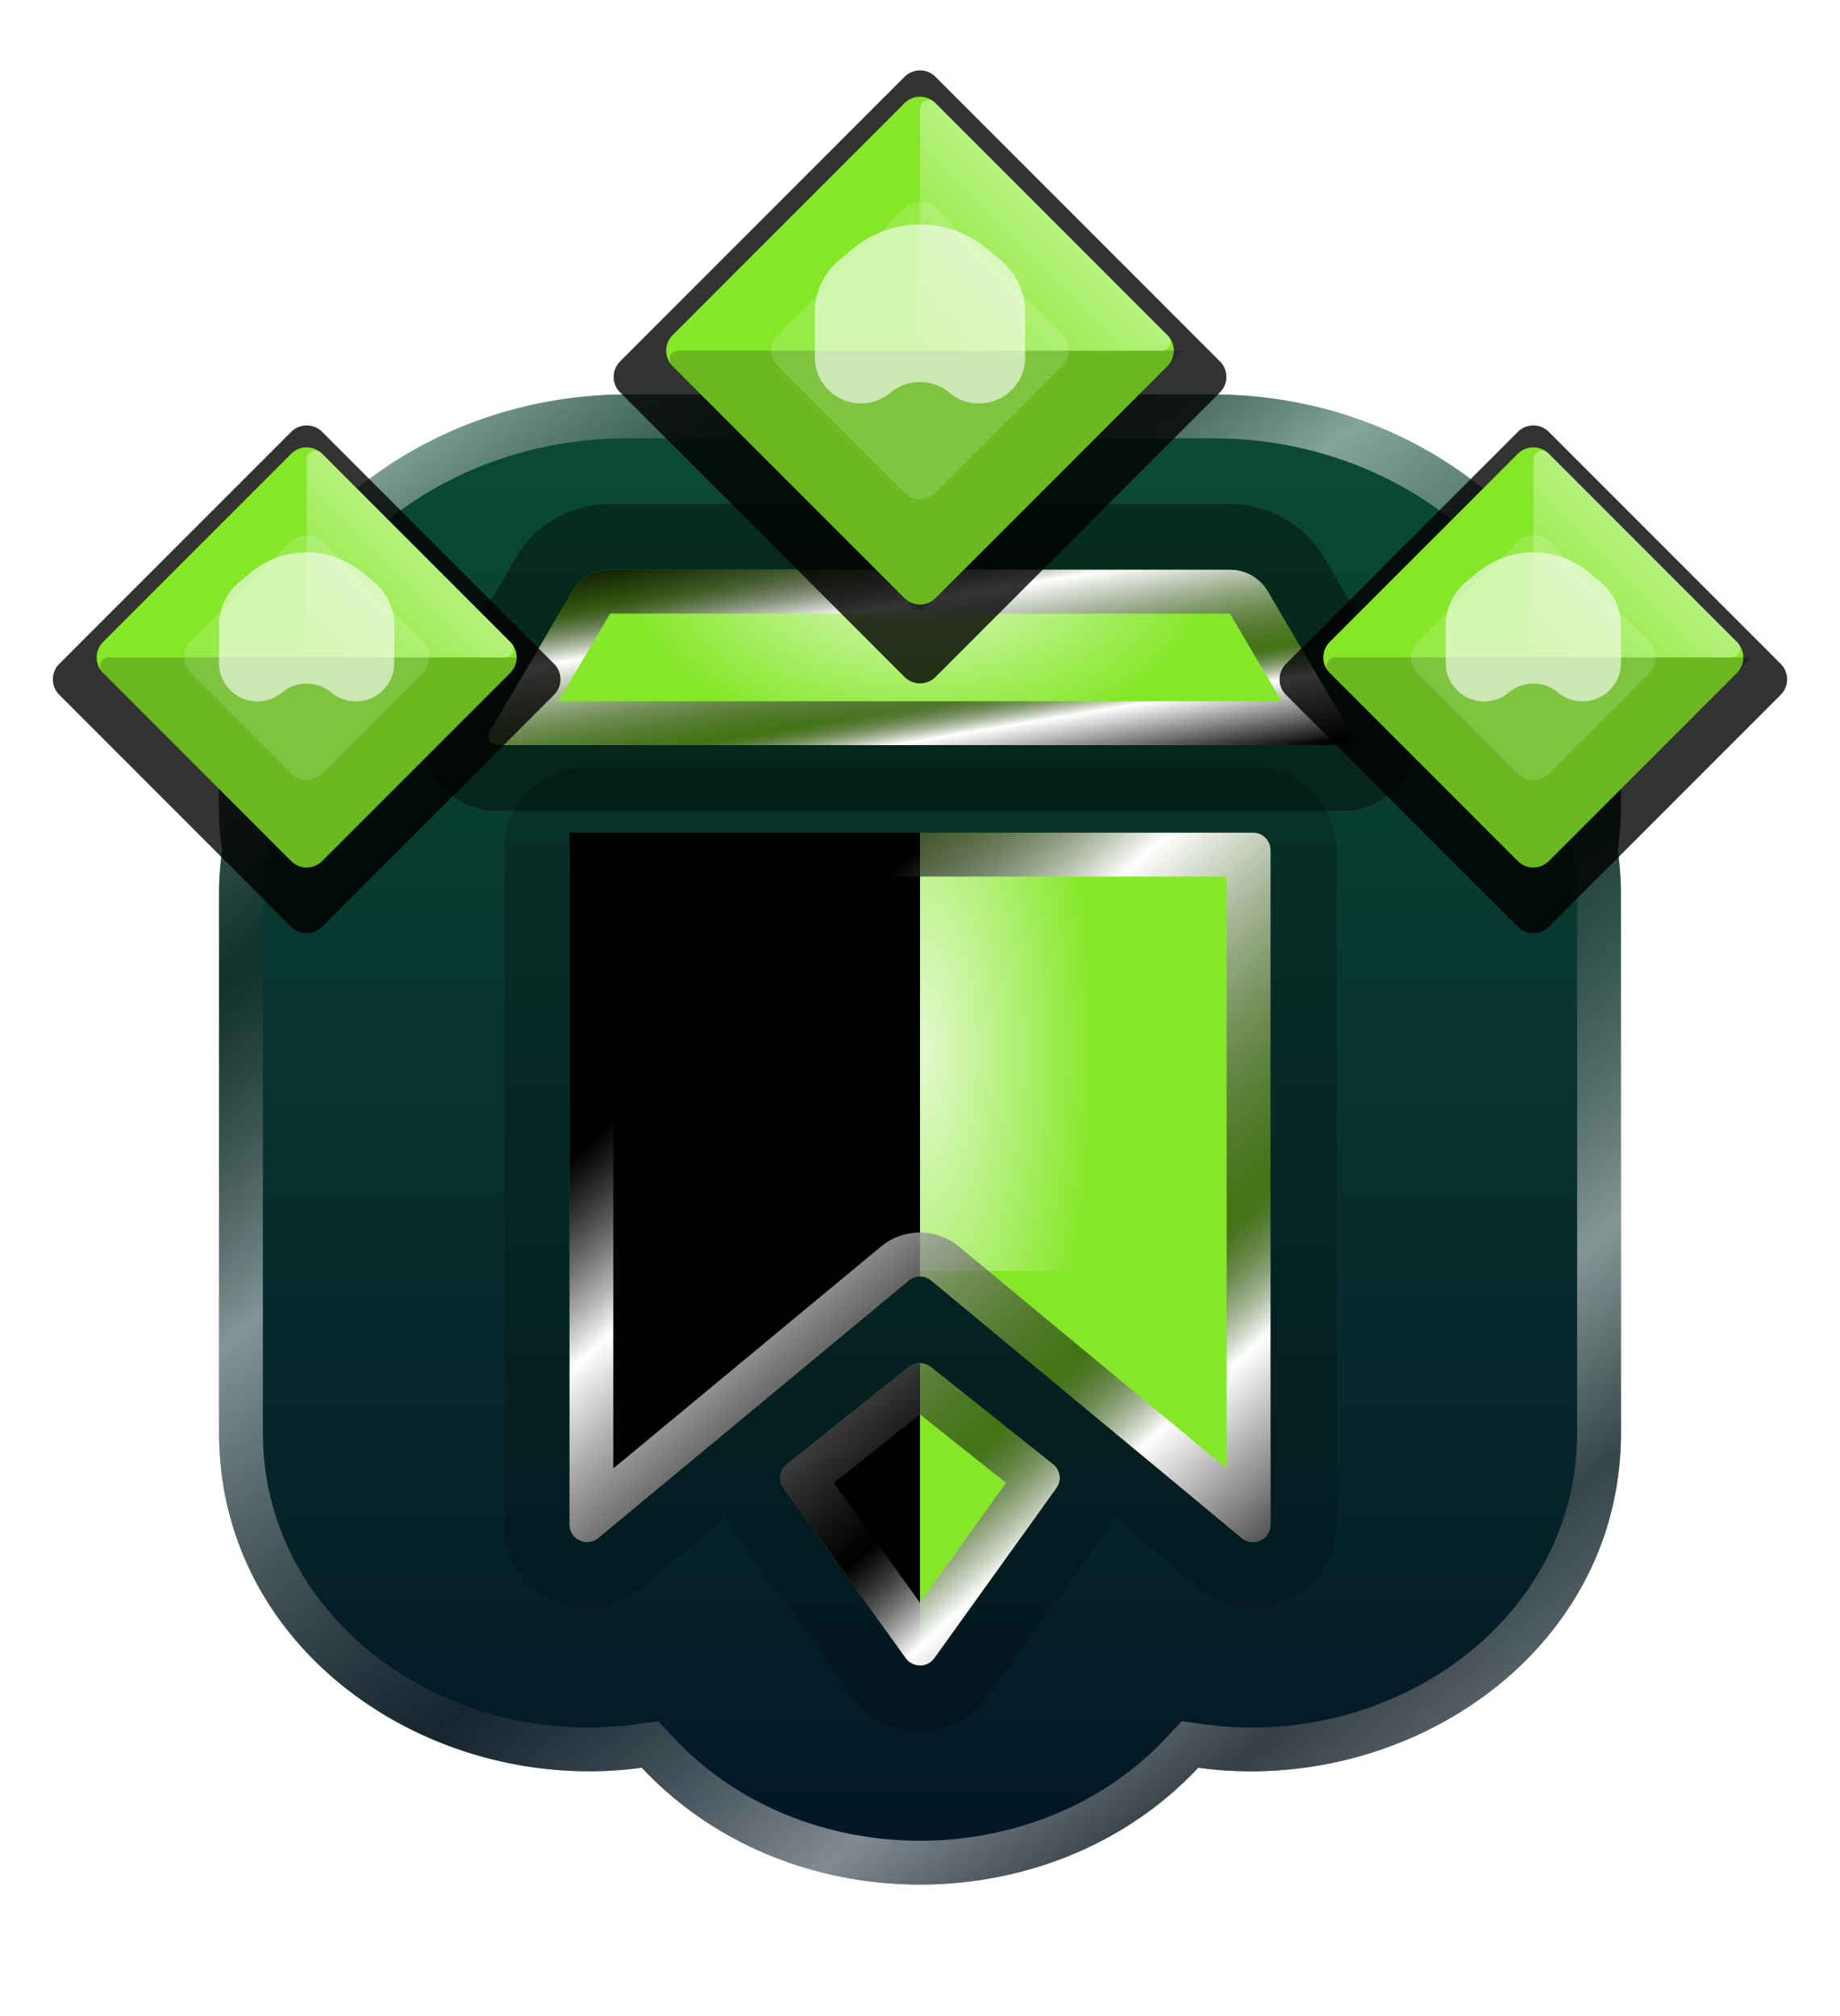
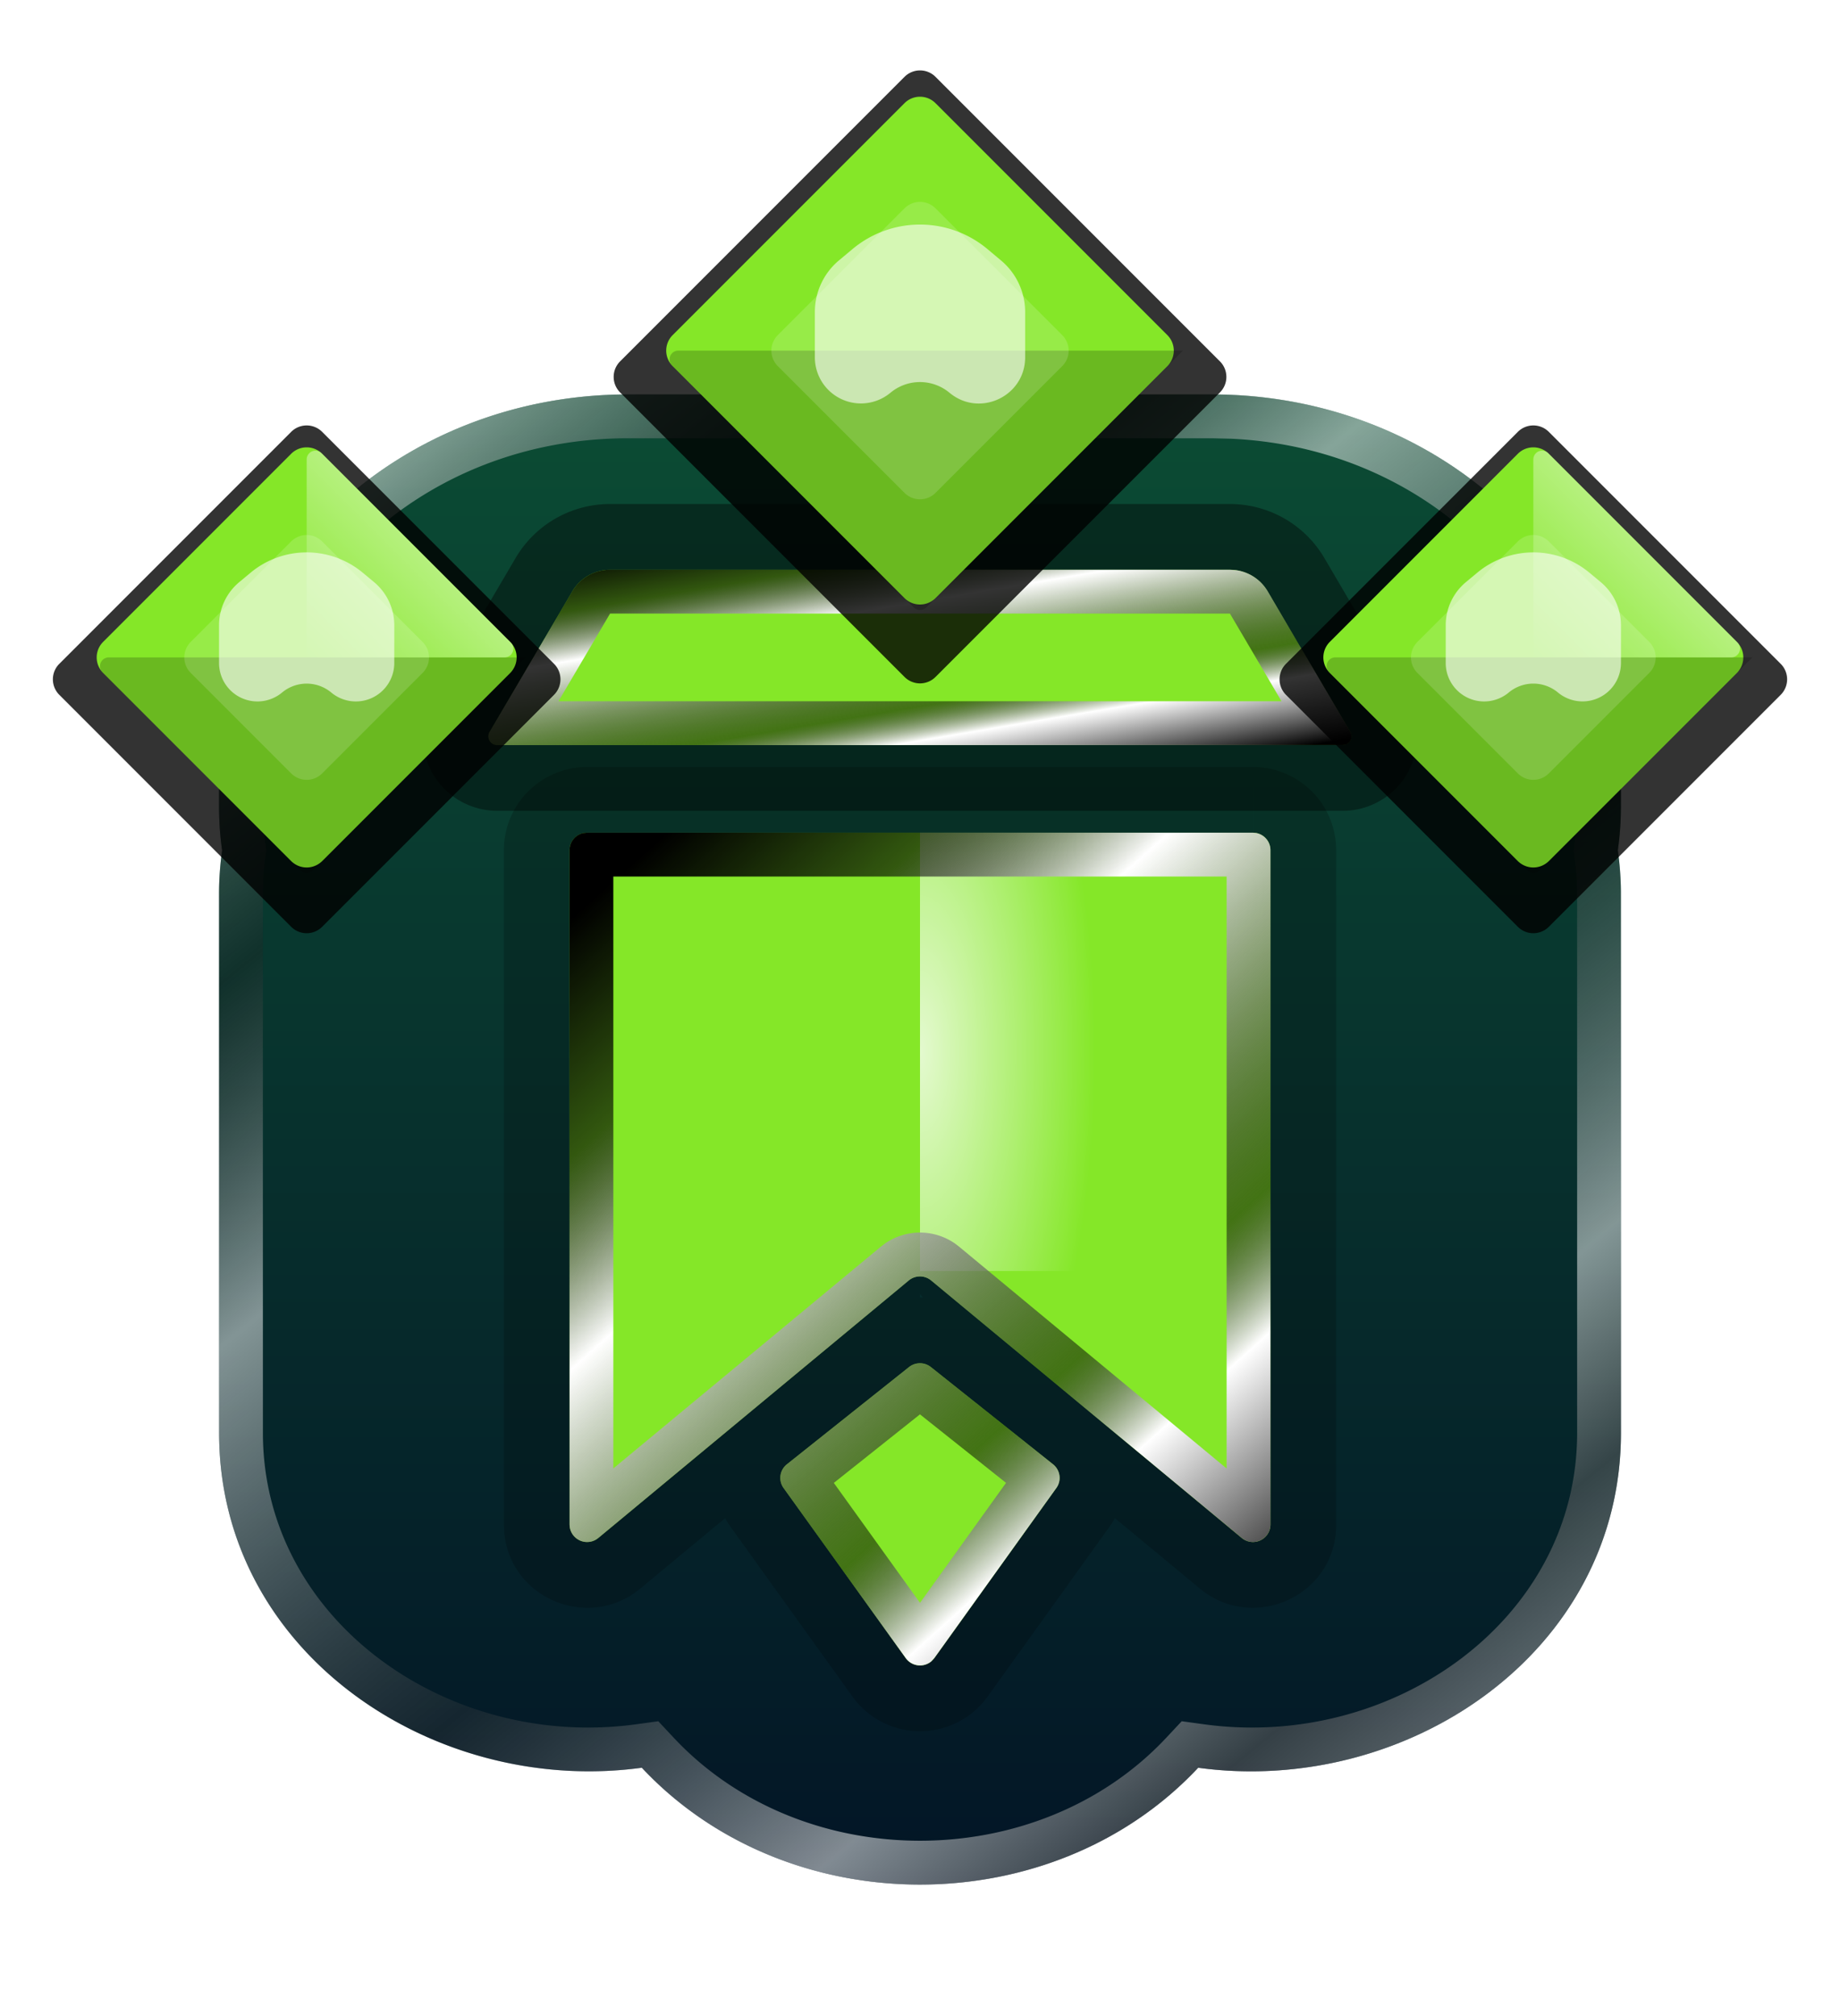
<svg xmlns="http://www.w3.org/2000/svg" width="42" height="46" fill="none">
  <path d="M27.666 9c5.154 0 9.333 3.835 9.333 8.567v.857c0 .331-.026.657-.07.977.044.321.07.648.07.98L37 32.693c0 5.02-4.898 8.289-9.65 7.641-3.33 3.554-9.37 3.555-12.7 0-4.75.647-9.648-2.621-9.649-7.64L5 20.383c0-.332.026-.66.07-.98a7.148 7.148 0 0 1-.07-.98v-.856C5 12.835 9.179 9 14.333 9h13.333z" fill="url(#a)" />
  <path d="m36 32.692-.001-12.31c0-.28-.023-.562-.062-.844l-.018-.137.019-.136c.038-.283.061-.562.061-.841v-.858c0-3.971-3.425-7.35-7.897-7.556l-.436-.01H14.333C9.649 10 6 13.466 6 17.566v.858c0 .28.022.56.06.842l.02.136-.02.137a6.16 6.16 0 0 0-.06.844l.001 12.31c0 4.268 4.21 7.237 8.514 6.65l.511-.07.353.377c2.935 3.133 8.307 3.133 11.242 0l.353-.377.511.07c4.305.588 8.515-2.382 8.515-6.65zm.999-14.268-.005.247c-.01.247-.032.49-.065.73.044.321.07.649.07.98L37 32.693c0 5.02-4.898 8.29-9.65 7.642-3.33 3.554-9.37 3.554-12.7 0-4.75.647-9.648-2.622-9.649-7.64L5 20.382c0-.332.026-.66.07-.98a7.4 7.4 0 0 1-.065-.731L5 18.424v-.858c0-4.583 3.921-8.326 8.852-8.555L14.333 9h13.333l.48.01C33.078 9.24 37 12.984 37 17.567v.858z" fill="url(#b)" fill-opacity=".5" style="mix-blend-mode:color-dodge" />
  <path d="m20.675 37.833-2.789-3.881a.396.396 0 0 1 .076-.542l2.787-2.218a.4.4 0 0 1 .5 0l2.788 2.218c.165.132.199.37.075.542l-2.786 3.881a.401.401 0 0 1-.651 0z" fill="#85E728" />
  <path d="M28.599 19H13.4c-.22 0-.4.178-.4.398l.001 15.387a.4.4 0 0 0 .657.306l7.085-5.875a.401.401 0 0 1 .512 0l7.089 5.875a.4.4 0 0 0 .656-.306l-.001-15.387c0-.22-.18-.398-.4-.398z" fill="#85E728" />
  <path d="M20.743 29.216a.401.401 0 0 1 .512 0l7.089 5.875a.4.4 0 0 0 .651-.244l.005-.062-.001-.487v-14.9a.4.4 0 0 0-.32-.39L28.6 19v-1.5a1.9 1.9 0 0 1 1.9 1.898l.001 15.387c0 1.623-1.887 2.476-3.113 1.46l-1.94-1.606a1.937 1.937 0 0 1-.116.187l-2.787 3.882a1.901 1.901 0 0 1-3.088.001l-2.788-3.882a1.886 1.886 0 0 1-.117-.187l-1.936 1.605c-1.188.985-2.997.215-3.108-1.31l-.006-.15-.001-15.387a1.9 1.9 0 0 1 1.9-1.898V19l-.08.008a.399.399 0 0 0-.32.39l.001 15.387a.4.4 0 0 0 .606.341l.05-.035 7.086-5.875zM21 31.105a.401.401 0 0 0-.251.086l-2.787 2.22a.397.397 0 0 0-.075.541l2.788 3.881c.14.194.411.22.584.073l.067-.073 2.786-3.882a.396.396 0 0 0-.076-.54l-2.787-2.22a.4.4 0 0 0-.249-.086zm-.001-1.5h.004l.064.001-.068-.082v.08zm7.6-12.105V19H13.4v-1.5H28.6z" fill="#000" fill-opacity=".2" />
  <path d="M13.062 13.493a1 1 0 0 1 .862-.493h14.15a1 1 0 0 1 .862.493l1.886 3.206a.2.2 0 0 1-.173.301h-19.3a.2.2 0 0 1-.173-.301l1.886-3.206z" fill="#85E728" />
  <path d="M28.074 12.25c.62 0 1.195.328 1.509.862l1.885 3.206a.95.95 0 0 1-.819 1.432h-19.3a.95.95 0 0 1-.819-1.432l1.886-3.206a1.75 1.75 0 0 1 1.508-.862h14.15z" stroke="#000" stroke-opacity=".4" stroke-width="1.5" />
-   <path fill-rule="evenodd" clip-rule="evenodd" d="M21 19h-8v.398l.001 15.387a.4.4 0 0 0 .657.306l7.085-5.875a.4.4 0 0 1 .257-.092V19zm0 12.104a.4.4 0 0 0-.25.088l-2.788 2.218a.396.396 0 0 0-.076.542l2.789 3.881c.08.111.202.167.325.167v-6.896z" fill="#000" style="mix-blend-mode:overlay" />
  <g filter="url(#c)">
    <path transform="rotate(-90 21 29)" fill="url(#d)" fill-opacity=".78" d="M21 29h10v8H21z" />
  </g>
  <g filter="url(#e)">
-     <path fill="url(#f)" fill-opacity=".78" d="M14 13h14v4H14z" />
-   </g>
+     </g>
  <path d="M28.207 13.009a1 1 0 0 1 .731.484l1.885 3.205a.2.2 0 0 1-.117.294L30.65 17v-.201l-.34.201h-18.96a.2.2 0 0 1-.173-.302l.172-.293 1.713-2.912a1 1 0 0 1 .862-.493h14.15l.132.009zM30.65 17h-.34l.34-.201V17zm-17.902-1h16.504l-1.177-2h-14.15l-1.177 2z" fill="url(#g)" style="mix-blend-mode:overlay" />
  <path d="M21 31.105a.4.4 0 0 1 .249.087l2.787 2.218c.166.132.2.37.076.541l-2.786 3.882-.067.073a.402.402 0 0 1-.584-.073l-2.788-3.88a.397.397 0 0 1 .075-.543l2.787-2.218a.401.401 0 0 1 .251-.087zm-1.967 2.73L21 36.571l1.964-2.737-1.965-1.563-1.966 1.564zM14 33.505l6.105-5.059.1-.076a1.402 1.402 0 0 1 1.589 0l.1.076 6.105 5.06V20H14v13.506zm15 1.28-.005.062a.4.4 0 0 1-.6.28l-.051-.036-7.09-5.875a.401.401 0 0 0-.51 0l-7.087 5.875-.05.035a.4.4 0 0 1-.601-.28l-.005-.06L13 19.396c0-.192.137-.352.32-.39L13.4 19H28.6l.08.008a.4.4 0 0 1 .32.39L29 34.785z" fill="url(#h)" style="mix-blend-mode:overlay" />
  <g filter="url(#i)">
    <path d="M6.646 9.854a.5.5 0 0 1 .708 0l5.292 5.292a.5.5 0 0 1 0 .708l-5.292 5.292a.5.5 0 0 1-.708 0l-5.292-5.292a.5.5 0 0 1 0-.708l5.292-5.292z" fill="#000" fill-opacity=".8" />
  </g>
  <path d="M6.646 10.354a.5.5 0 0 1 .708 0l4.292 4.292a.5.5 0 0 1 0 .708l-4.292 4.292a.5.5 0 0 1-.708 0l-4.292-4.292a.5.5 0 0 1 0-.708l4.292-4.292z" fill="#85E728" />
  <path fill-rule="evenodd" clip-rule="evenodd" d="M7.141 19.859a.2.2 0 0 1-.282 0L2.34 15.34A.2.2 0 0 1 2.483 15H12l-4.859 4.859z" fill="#000" fill-opacity=".2" />
  <path fill-rule="evenodd" clip-rule="evenodd" d="M7 10.483a.2.2 0 0 1 .341-.142l4.318 4.318a.2.2 0 0 1-.142.341H7v-4.517z" fill="url(#j)" fill-opacity=".4" />
  <path fill-rule="evenodd" clip-rule="evenodd" d="M9.646 15.354a.5.5 0 0 0 0-.708l-2.292-2.292a.5.5 0 0 0-.708 0l-2.292 2.292a.5.5 0 0 0 0 .708l2.292 2.292a.5.5 0 0 0 .708 0l2.292-2.292z" fill="#fff" fill-opacity=".15" />
  <g style="mix-blend-mode:plus-lighter" filter="url(#k)">
    <path d="M5 14.266c0-.38.169-.74.46-.983l.26-.216a2 2 0 0 1 2.56 0l.26.216c.291.243.46.603.46.983v.861a.877.877 0 0 1-1.439.674.877.877 0 0 0-1.122 0A.877.877 0 0 1 5 15.127v-.86z" fill="#fff" fill-opacity=".59" />
  </g>
  <g filter="url(#l)">
    <path d="M34.646 9.854a.5.5 0 0 1 .708 0l5.292 5.292a.5.5 0 0 1 0 .708l-5.292 5.292a.5.5 0 0 1-.708 0l-5.292-5.292a.5.5 0 0 1 0-.708l5.292-5.292z" fill="#000" fill-opacity=".8" />
  </g>
  <path d="M34.646 10.354a.5.5 0 0 1 .708 0l4.292 4.292a.5.5 0 0 1 0 .708l-4.292 4.292a.5.5 0 0 1-.708 0l-4.292-4.292a.5.5 0 0 1 0-.708l4.292-4.292z" fill="#85E728" />
  <path fill-rule="evenodd" clip-rule="evenodd" d="M35.141 19.859a.2.2 0 0 1-.282 0L30.34 15.34a.2.2 0 0 1 .142-.341H40l-4.859 4.859z" fill="#000" fill-opacity=".2" />
  <path fill-rule="evenodd" clip-rule="evenodd" d="M35 10.483a.2.2 0 0 1 .341-.142l4.318 4.318a.2.2 0 0 1-.142.341H35v-4.517z" fill="url(#m)" fill-opacity=".4" />
  <path fill-rule="evenodd" clip-rule="evenodd" d="M37.646 15.354a.5.5 0 0 0 0-.708l-2.292-2.292a.5.5 0 0 0-.708 0l-2.292 2.292a.5.5 0 0 0 0 .708l2.292 2.292a.5.5 0 0 0 .708 0l2.292-2.292z" fill="#fff" fill-opacity=".15" />
  <g style="mix-blend-mode:plus-lighter" filter="url(#n)">
    <path d="M33 14.266c0-.38.169-.74.46-.983l.26-.216a2 2 0 0 1 2.56 0l.26.216c.291.243.46.603.46.983v.861a.877.877 0 0 1-1.438.674.877.877 0 0 0-1.123 0A.877.877 0 0 1 33 15.127v-.86z" fill="#fff" fill-opacity=".59" />
  </g>
  <g filter="url(#o)">
    <path d="M20.647 1.753a.5.5 0 0 1 .707 0l6.493 6.493a.5.5 0 0 1 0 .707l-6.493 6.493a.5.5 0 0 1-.707 0l-6.493-6.493a.5.5 0 0 1 0-.707l6.493-6.493z" fill="#000" fill-opacity=".8" />
  </g>
  <path d="M20.646 2.354a.5.5 0 0 1 .708 0l5.292 5.292a.5.5 0 0 1 0 .708l-5.292 5.292a.5.5 0 0 1-.708 0l-5.292-5.292a.5.5 0 0 1 0-.708l5.292-5.292z" fill="#85E728" />
  <path fill-rule="evenodd" clip-rule="evenodd" d="M21.141 13.859a.2.2 0 0 1-.282 0L15.34 8.34A.2.2 0 0 1 15.483 8H27l-5.859 5.859z" fill="#000" fill-opacity=".2" />
-   <path fill-rule="evenodd" clip-rule="evenodd" d="M21 2.483a.2.2 0 0 1 .341-.142L26.66 7.66a.2.2 0 0 1-.142.341H21V2.483z" fill="url(#p)" fill-opacity=".4" />
  <path fill-rule="evenodd" clip-rule="evenodd" d="M24.247 8.353a.5.5 0 0 0 0-.707l-2.893-2.893a.5.5 0 0 0-.707 0l-2.893 2.893a.5.5 0 0 0 0 .707l2.893 2.893a.5.5 0 0 0 .707 0l2.893-2.893z" fill="#fff" fill-opacity=".15" />
  <g style="mix-blend-mode:plus-lighter" filter="url(#q)">
    <path d="M18.6 7.12c0-.456.202-.889.552-1.18l.311-.26a2.4 2.4 0 0 1 3.073 0l.31.26c.351.291.554.724.554 1.18v1.033c0 .892-1.041 1.38-1.727.808a1.053 1.053 0 0 0-1.347 0 1.052 1.052 0 0 1-1.726-.808V7.12z" fill="#fff" fill-opacity=".59" />
  </g>
  <defs>
    <filter id="c" x="20" y="18" width="10" height="12" filterUnits="userSpaceOnUse" color-interpolation-filters="sRGB">
      <feFlood flood-opacity="0" result="BackgroundImageFix" />
      <feBlend in="SourceGraphic" in2="BackgroundImageFix" result="shape" />
      <feGaussianBlur stdDeviation=".5" result="effect1_foregroundBlur_6540_22291" />
    </filter>
    <filter id="i" x=".207" y="8.707" width="13.586" height="13.586" filterUnits="userSpaceOnUse" color-interpolation-filters="sRGB">
      <feFlood flood-opacity="0" result="BackgroundImageFix" />
      <feBlend in="SourceGraphic" in2="BackgroundImageFix" result="shape" />
      <feGaussianBlur stdDeviation=".5" result="effect1_foregroundBlur_6540_22291" />
    </filter>
    <filter id="k" x="2" y="9.604" width="10" height="9.403" filterUnits="userSpaceOnUse" color-interpolation-filters="sRGB">
      <feFlood flood-opacity="0" result="BackgroundImageFix" />
      <feBlend in="SourceGraphic" in2="BackgroundImageFix" result="shape" />
      <feGaussianBlur stdDeviation="1.5" result="effect1_foregroundBlur_6540_22291" />
    </filter>
    <filter id="l" x="28.207" y="8.707" width="13.586" height="13.586" filterUnits="userSpaceOnUse" color-interpolation-filters="sRGB">
      <feFlood flood-opacity="0" result="BackgroundImageFix" />
      <feBlend in="SourceGraphic" in2="BackgroundImageFix" result="shape" />
      <feGaussianBlur stdDeviation=".5" result="effect1_foregroundBlur_6540_22291" />
    </filter>
    <filter id="n" x="30" y="9.604" width="10" height="9.403" filterUnits="userSpaceOnUse" color-interpolation-filters="sRGB">
      <feFlood flood-opacity="0" result="BackgroundImageFix" />
      <feBlend in="SourceGraphic" in2="BackgroundImageFix" result="shape" />
      <feGaussianBlur stdDeviation="1.5" result="effect1_foregroundBlur_6540_22291" />
    </filter>
    <filter id="o" x="13.008" y=".607" width="15.986" height="15.986" filterUnits="userSpaceOnUse" color-interpolation-filters="sRGB">
      <feFlood flood-opacity="0" result="BackgroundImageFix" />
      <feBlend in="SourceGraphic" in2="BackgroundImageFix" result="shape" />
      <feGaussianBlur stdDeviation=".5" result="effect1_foregroundBlur_6540_22291" />
    </filter>
    <filter id="q" x="15.6" y="2.124" width="10.801" height="10.084" filterUnits="userSpaceOnUse" color-interpolation-filters="sRGB">
      <feFlood flood-opacity="0" result="BackgroundImageFix" />
      <feBlend in="SourceGraphic" in2="BackgroundImageFix" result="shape" />
      <feGaussianBlur stdDeviation="1.5" result="effect1_foregroundBlur_6540_22291" />
    </filter>
    <filter id="e" x="13" y="12" width="16" height="6" filterUnits="userSpaceOnUse" color-interpolation-filters="sRGB">
      <feFlood flood-opacity="0" result="BackgroundImageFix" />
      <feBlend in="SourceGraphic" in2="BackgroundImageFix" result="shape" />
      <feGaussianBlur stdDeviation=".5" result="effect1_foregroundBlur_6540_22291" />
    </filter>
    <linearGradient id="p" x1="24" y1="5" x2="21" y2="8" gradientUnits="userSpaceOnUse">
      <stop stop-color="#fff" />
      <stop offset="1" stop-color="#fff" stop-opacity="0" />
    </linearGradient>
    <linearGradient id="b" x1="9.5" y1="9.531" x2="35.795" y2="41.978" gradientUnits="userSpaceOnUse">
      <stop stop-color="#fff" />
      <stop offset=".173" stop-color="#242424" stop-opacity=".62" />
      <stop offset=".327" stop-color="#fff" />
      <stop offset=".565" stop-color="#484848" stop-opacity=".5" />
      <stop offset=".755" stop-color="#fff" />
      <stop offset=".853" stop-color="#666" />
      <stop offset="1" stop-color="#fff" />
    </linearGradient>
    <linearGradient id="m" x1="37.5" y1="12.5" x2="35" y2="15" gradientUnits="userSpaceOnUse">
      <stop stop-color="#fff" />
      <stop offset="1" stop-color="#fff" stop-opacity="0" />
    </linearGradient>
    <linearGradient id="j" x1="9.5" y1="12.5" x2="7" y2="15" gradientUnits="userSpaceOnUse">
      <stop stop-color="#fff" />
      <stop offset="1" stop-color="#fff" stop-opacity="0" />
    </linearGradient>
    <linearGradient id="g" x1="11.001" y1="13" x2="12.216" y2="20.196" gradientUnits="userSpaceOnUse">
      <stop />
      <stop offset=".173" stop-opacity=".62" />
      <stop offset=".327" stop-color="#fff" />
      <stop offset=".649" stop-opacity=".5" />
      <stop offset=".755" stop-color="#fff" />
      <stop offset=".973" />
    </linearGradient>
    <linearGradient id="h" x1="13" y1="21" x2="28.636" y2="38.419" gradientUnits="userSpaceOnUse">
      <stop />
      <stop offset=".173" stop-opacity=".62" />
      <stop offset=".327" stop-color="#fff" />
      <stop offset=".649" stop-opacity=".5" />
      <stop offset=".755" stop-color="#fff" />
      <stop offset=".973" />
    </linearGradient>
    <linearGradient id="a" x1="21" y1="9" x2="21" y2="43" gradientUnits="userSpaceOnUse">
      <stop stop-color="#0B4C34" />
      <stop offset="1" stop-color="#031526" />
    </linearGradient>
    <radialGradient id="f" cx="0" cy="0" r="1" gradientUnits="userSpaceOnUse" gradientTransform="matrix(.006 4 -6.741 .01 21 13)">
      <stop stop-color="#fff" />
      <stop offset="1" stop-color="#fff" stop-opacity="0" />
    </radialGradient>
    <radialGradient id="d" cx="0" cy="0" r="1" gradientUnits="userSpaceOnUse" gradientTransform="matrix(0 4 -10.733 0 26 29)">
      <stop stop-color="#fff" />
      <stop offset="1" stop-color="#fff" stop-opacity="0" />
    </radialGradient>
  </defs>
</svg>